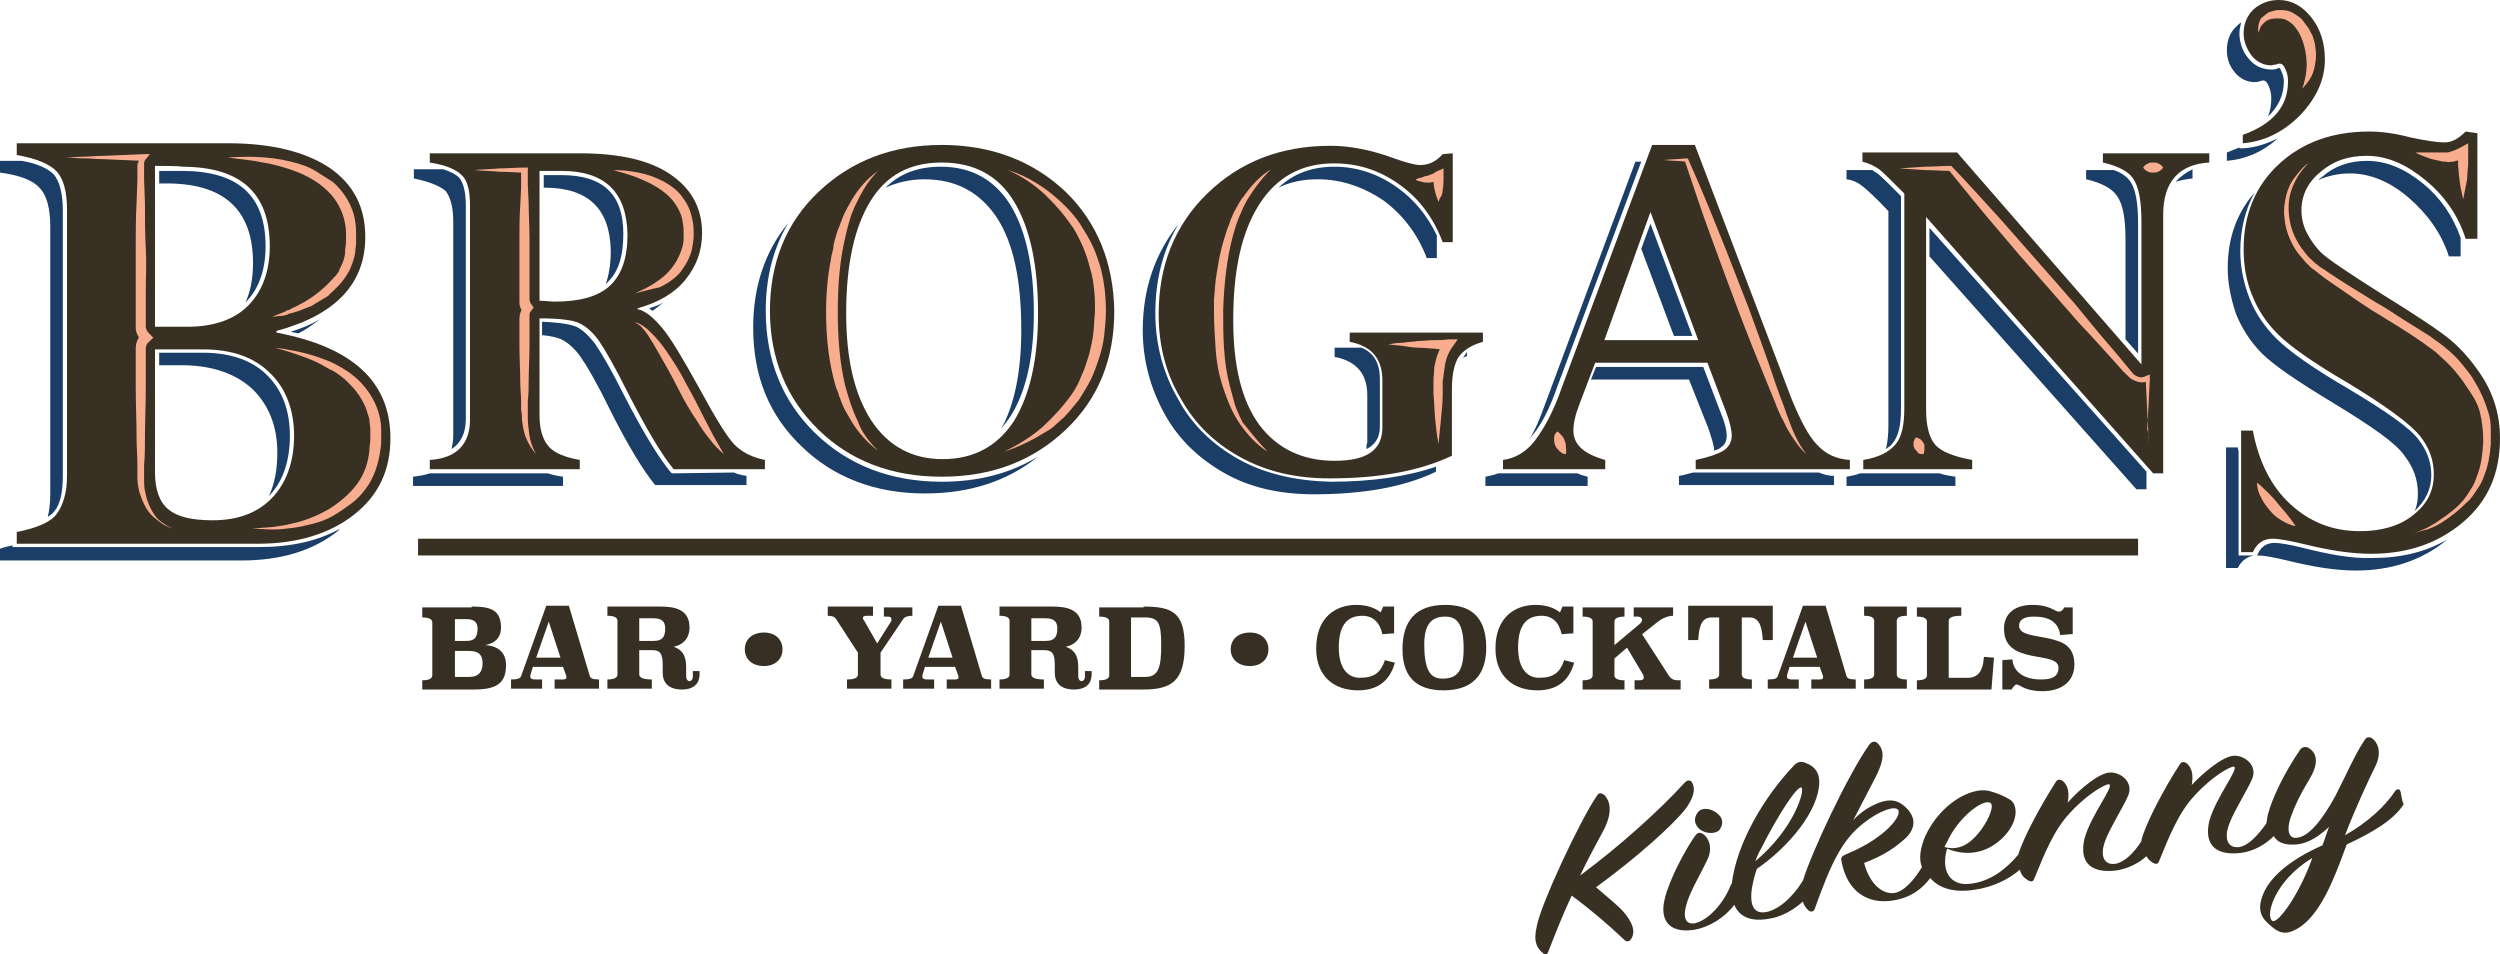
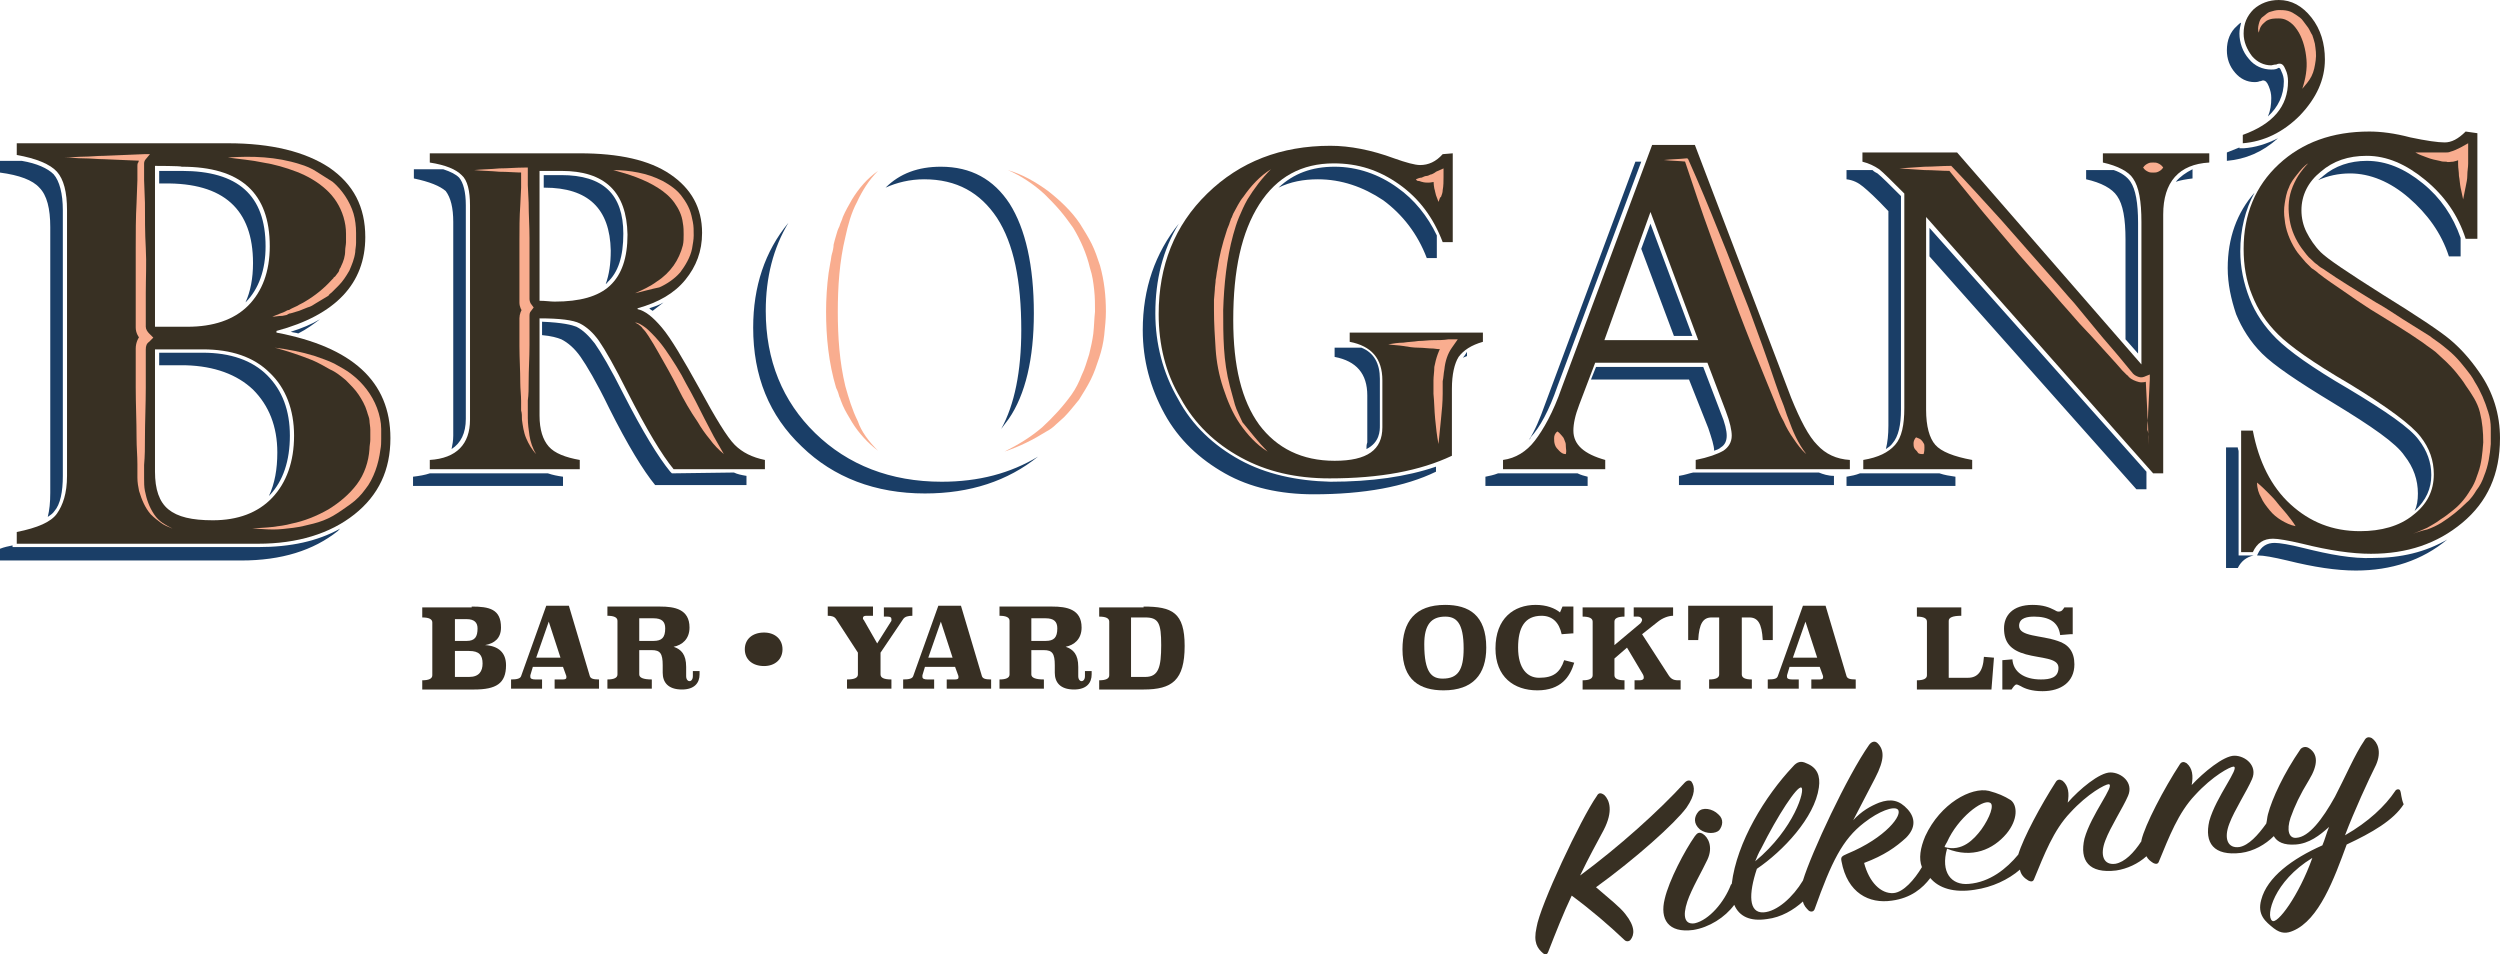
<svg xmlns="http://www.w3.org/2000/svg" width="272px" height="103.827px" viewBox="0 0 272 103.827" version="1.1">
  <title>logos/brogans-2023-general-dark</title>
  <g id="Symbols" stroke="none" stroke-width="1" fill="none" fill-rule="evenodd">
    <g id="Header" transform="translate(-584, -17)" fill-rule="nonzero">
      <g id="logos/brogans-2023-general-dark" transform="translate(584, 17)">
        <g id="Group" transform="translate(45.941, 65.812)" fill="#372F23">
          <path d="M5.378,0.182 C7.292,0.182 8.568,0.456 8.568,2.461 C8.568,3.646 7.839,4.193 6.836,4.375 C8.295,4.466 9.115,5.196 9.115,6.563 C9.115,8.568 8.021,9.206 5.651,9.206 L0,9.206 L0,8.204 C0.729,8.204 1.094,8.021 1.094,7.657 L1.094,1.914 C1.094,1.55 0.729,1.367 0,1.367 L0,0.273 L5.378,0.273 L5.378,0.182 Z M3.555,1.55 L3.555,3.92 L4.831,3.92 C5.743,3.92 6.016,3.464 6.016,2.552 C6.016,1.914 5.651,1.55 4.831,1.55 L3.555,1.55 Z M3.555,4.922 L3.555,7.839 L5.105,7.839 C6.198,7.839 6.563,7.201 6.563,6.381 C6.563,5.469 6.198,5.013 5.105,5.013 L3.555,5.013 L3.555,4.922 Z" id="Shape" />
          <path d="M18.231,7.748 C18.322,8.021 18.595,8.113 19.233,8.113 L19.233,9.115 L14.402,9.115 L14.402,8.113 L15.314,8.113 C15.587,8.113 15.678,8.021 15.678,7.93 C15.678,7.93 15.678,7.839 15.678,7.748 L15.314,6.745 L12.032,6.745 L11.759,7.657 C11.759,7.748 11.759,7.748 11.759,7.839 C11.759,8.021 11.941,8.113 12.306,8.113 L13.035,8.113 L13.035,9.115 L9.662,9.115 L9.662,8.113 C10.3,8.113 10.665,8.021 10.756,7.748 L13.491,0.091 L15.952,0.091 L18.231,7.748 Z M12.397,5.743 L15.04,5.743 L13.764,1.823 L12.397,5.743 Z" id="Shape" />
          <path d="M30.172,7.566 C30.172,8.477 29.625,9.206 28.257,9.206 C26.708,9.206 26.161,8.386 26.161,7.383 L26.161,6.563 C26.161,5.287 25.887,4.922 24.976,4.922 L23.609,4.922 L23.609,7.566 C23.609,7.93 24.064,8.113 24.976,8.113 L24.976,9.115 L20.145,9.115 L20.145,8.113 C20.874,8.113 21.239,7.93 21.239,7.566 L21.239,1.732 C21.239,1.367 20.874,1.185 20.145,1.185 L20.145,0.182 L25.887,0.182 C27.437,0.182 29.078,0.456 29.078,2.461 C29.078,3.737 28.257,4.375 27.346,4.558 C28.166,4.831 28.713,5.378 28.713,6.745 L28.713,7.748 C28.713,8.113 28.895,8.295 29.078,8.295 C29.26,8.295 29.442,8.113 29.442,7.748 L29.442,7.201 L30.172,7.201 L30.172,7.566 L30.172,7.566 Z M23.609,1.458 L23.609,3.92 L25.158,3.92 C26.07,3.92 26.434,3.555 26.434,2.552 C26.434,1.823 26.07,1.458 25.158,1.458 L23.609,1.458 Z" id="Shape" />
          <path d="M37.19,6.654 C35.914,6.654 35.094,5.925 35.094,4.831 C35.094,3.737 35.914,3.008 37.19,3.008 C38.375,3.008 39.196,3.737 39.196,4.831 C39.196,5.925 38.375,6.654 37.19,6.654 Z" id="Path" />
          <path d="M53.324,1.185 C52.869,1.185 52.504,1.276 52.322,1.55 L49.861,5.196 L49.861,7.566 C49.861,7.93 50.225,8.113 51.046,8.113 L51.046,9.115 L46.214,9.115 L46.214,8.113 C47.035,8.113 47.399,7.93 47.399,7.566 L47.399,5.196 L45.029,1.55 C44.847,1.276 44.574,1.185 44.118,1.185 L44.118,0.182 L49.04,0.182 L49.04,1.185 L48.311,1.185 C48.038,1.185 47.946,1.276 47.946,1.458 C47.946,1.55 47.946,1.55 48.038,1.641 L49.496,4.193 L51.046,1.732 C51.046,1.641 51.046,1.641 51.046,1.55 C51.046,1.367 50.954,1.276 50.59,1.276 L50.225,1.276 L50.225,0.273 L53.324,0.273 L53.324,1.185 Z" id="Path" />
          <path d="M60.89,7.748 C60.981,8.021 61.255,8.113 61.893,8.113 L61.893,9.115 L57.062,9.115 L57.062,8.113 L57.973,8.113 C58.247,8.113 58.338,8.021 58.338,7.93 C58.338,7.93 58.338,7.839 58.338,7.748 L57.973,6.745 L54.692,6.745 L54.418,7.657 C54.418,7.748 54.418,7.748 54.418,7.839 C54.418,8.021 54.601,8.113 54.965,8.113 L55.694,8.113 L55.694,9.115 L52.322,9.115 L52.322,8.113 C52.96,8.113 53.324,8.021 53.416,7.748 L56.15,0.091 L58.611,0.091 L60.89,7.748 Z M55.056,5.743 L57.7,5.743 L56.424,1.823 L55.056,5.743 Z" id="Shape" />
          <path d="M72.831,7.566 C72.831,8.477 72.284,9.206 70.917,9.206 C69.367,9.206 68.82,8.386 68.82,7.383 L68.82,6.563 C68.82,5.287 68.547,4.922 67.635,4.922 L66.268,4.922 L66.268,7.566 C66.268,7.93 66.724,8.113 67.635,8.113 L67.635,9.115 L62.804,9.115 L62.804,8.113 C63.534,8.113 63.898,7.93 63.898,7.566 L63.898,1.732 C63.898,1.367 63.534,1.185 62.804,1.185 L62.804,0.182 L68.547,0.182 C70.097,0.182 71.737,0.456 71.737,2.461 C71.737,3.737 70.917,4.375 70.005,4.558 C70.826,4.831 71.373,5.378 71.373,6.745 L71.373,7.748 C71.373,8.113 71.555,8.295 71.737,8.295 C71.92,8.295 72.102,8.113 72.102,7.748 L72.102,7.201 L72.831,7.201 L72.831,7.566 L72.831,7.566 Z M66.268,1.458 L66.268,3.92 L67.818,3.92 C68.729,3.92 69.094,3.555 69.094,2.552 C69.094,1.823 68.729,1.458 67.818,1.458 L66.268,1.458 Z" id="Shape" />
          <path d="M78.483,0.182 C81.582,0.182 82.949,0.82 82.949,4.466 C82.949,8.204 81.582,9.206 78.483,9.206 L73.651,9.206 L73.651,8.204 C74.381,8.204 74.745,8.021 74.745,7.657 L74.745,1.823 C74.745,1.458 74.381,1.276 73.651,1.276 L73.651,0.273 L78.483,0.273 L78.483,0.182 Z M77.115,1.367 L77.115,7.839 L78.665,7.839 C80.123,7.839 80.397,6.745 80.397,4.375 C80.397,2.005 80.123,1.367 78.665,1.367 L77.115,1.367 Z" id="Shape" />
-           <path d="M90.059,6.654 C88.783,6.654 87.962,5.925 87.962,4.831 C87.962,3.737 88.783,3.008 90.059,3.008 C91.244,3.008 92.064,3.737 92.064,4.831 C92.064,5.925 91.244,6.654 90.059,6.654 Z" id="Path" />
-           <path d="M105.646,3.099 L104.461,3.19 C104.188,1.914 103.458,1.185 102.273,1.185 C100.45,1.185 99.721,2.461 99.721,4.649 C99.721,6.928 100.724,7.93 102,7.93 C103.55,7.93 104.279,7.383 104.735,6.016 L105.828,6.29 C105.373,7.839 104.37,9.298 101.818,9.298 C99.265,9.298 97.26,7.839 97.26,4.74 C97.26,1.458 99.265,0 101.635,0 C102.82,0 103.732,0.365 104.279,0.82 L104.552,0.182 L105.737,0.182 L105.737,3.099 L105.646,3.099 Z" id="Path" />
          <path d="M115.764,4.649 C115.764,7.566 114.306,9.298 111.115,9.298 C108.563,9.298 106.649,8.204 106.649,4.831 C106.649,1.823 108.016,1.42108547e-14 111.298,1.42108547e-14 C113.85,1.42108547e-14 115.764,1.094 115.764,4.649 Z M109.019,4.284 C109.019,7.383 109.839,8.021 111.024,8.021 C112.665,8.021 113.303,7.11 113.303,4.74 C113.303,1.914 112.483,1.276 111.298,1.276 C109.748,1.276 109.019,2.188 109.019,4.284 Z" id="Shape" />
          <path d="M125.153,3.099 L123.968,3.19 C123.694,1.914 122.965,1.185 121.78,1.185 C119.957,1.185 119.228,2.461 119.228,4.649 C119.228,6.928 120.231,7.93 121.507,7.93 C123.056,7.93 123.786,7.383 124.241,6.016 L125.335,6.29 C124.879,7.839 123.877,9.298 121.324,9.298 C118.772,9.298 116.767,7.839 116.767,4.74 C116.767,1.458 118.772,0 121.142,0 C122.327,0 123.239,0.365 123.786,0.82 L124.059,0.182 L125.244,0.182 L125.244,3.099 L125.153,3.099 Z" id="Path" />
          <path d="M136.091,1.185 C135.544,1.185 134.906,1.458 134.45,1.823 L132.718,3.19 L135.544,7.566 C135.818,8.021 136.091,8.204 136.638,8.204 L136.912,8.204 L136.912,9.206 L131.898,9.206 L131.898,8.204 L132.445,8.204 C132.718,8.204 132.901,8.113 132.901,7.93 C132.901,7.839 132.901,7.748 132.81,7.566 L131.078,4.649 L129.71,5.834 L129.71,7.657 C129.71,8.021 130.075,8.204 130.804,8.204 L130.804,9.206 L126.247,9.206 L126.247,8.204 C126.976,8.204 127.34,8.021 127.34,7.657 L127.34,1.823 C127.34,1.458 126.976,1.276 126.247,1.276 L126.247,0.273 L130.804,0.273 L130.804,1.276 C130.075,1.276 129.71,1.458 129.71,1.823 L129.71,4.375 L132.536,2.005 C132.627,1.914 132.718,1.732 132.718,1.641 C132.718,1.458 132.536,1.276 132.263,1.276 L131.807,1.276 L131.807,0.273 L136.091,0.273 L136.091,1.185 Z" id="Path" />
          <path d="M146.938,3.828 L145.845,3.828 C145.753,2.005 145.298,1.367 144.386,1.367 L143.566,1.367 L143.566,7.566 C143.566,7.93 143.93,8.113 144.66,8.113 L144.66,9.115 L140.011,9.115 L140.011,8.113 C140.74,8.113 141.105,7.93 141.105,7.566 L141.105,1.367 L140.284,1.367 C139.373,1.367 138.917,2.005 138.826,3.828 L137.732,3.828 L137.732,0.091 L146.938,0.091 L146.938,3.828 Z" id="Path" />
          <path d="M154.96,7.748 C155.051,8.021 155.324,8.113 155.962,8.113 L155.962,9.115 L151.131,9.115 L151.131,8.113 L152.043,8.113 C152.316,8.113 152.408,8.021 152.408,7.93 C152.408,7.93 152.408,7.839 152.408,7.748 L152.043,6.745 L148.761,6.745 L148.488,7.657 C148.488,7.748 148.488,7.748 148.488,7.839 C148.488,8.021 148.67,8.113 149.035,8.113 L149.764,8.113 L149.764,9.115 L146.391,9.115 L146.391,8.113 C147.121,8.113 147.394,8.021 147.485,7.748 L150.22,0.091 L152.681,0.091 L154.96,7.748 Z M149.126,5.743 L151.769,5.743 L150.493,1.823 L149.126,5.743 Z" id="Shape" />
-           <path d="M161.523,1.185 C160.794,1.185 160.429,1.367 160.429,1.732 L160.429,7.566 C160.429,7.93 160.794,8.113 161.523,8.113 L161.523,9.115 L156.874,9.115 L156.874,8.113 C157.603,8.113 157.968,7.93 157.968,7.566 L157.968,1.732 C157.968,1.367 157.603,1.185 156.874,1.185 L156.874,0.182 L161.523,0.182 L161.523,1.185 Z" id="Path" />
          <path d="M167.448,1.185 C166.536,1.185 166.08,1.367 166.08,1.732 L166.08,7.93 L168.177,7.93 C169.18,7.93 169.818,7.292 169.909,5.651 L171.003,5.743 L170.729,9.206 L162.617,9.206 L162.617,8.204 C163.346,8.204 163.71,8.021 163.71,7.657 L163.71,1.823 C163.71,1.458 163.346,1.276 162.617,1.276 L162.617,0.273 L167.448,0.273 L167.448,1.185 Z" id="Path" />
          <path d="M179.298,3.19 L178.204,3.282 C178.021,1.823 176.928,1.276 175.378,1.276 C174.74,1.276 173.737,1.367 173.737,2.279 C173.737,3.464 176.107,3.282 177.93,3.92 C179.115,4.284 179.753,5.105 179.753,6.472 C179.753,8.386 178.295,9.389 176.29,9.389 C175.105,9.389 174.375,9.115 173.92,8.842 C173.737,8.751 173.555,8.66 173.464,8.66 C173.282,8.66 173.099,8.933 172.917,9.206 L171.914,9.206 L171.914,6.016 L173.008,5.925 C173.099,7.292 174.284,8.113 176.107,8.113 C177.11,8.113 178.021,7.93 178.021,6.836 C178.021,5.743 176.107,5.834 174.466,5.378 C172.826,4.922 172.097,4.102 172.097,2.552 C172.097,1.185 173.008,2.84217094e-14 175.196,2.84217094e-14 C176.381,2.84217094e-14 177.019,0.273 177.566,0.547 C177.748,0.638 177.839,0.729 178.021,0.729 C178.386,0.729 178.477,0.547 178.66,0.273 L179.571,0.273 L179.571,3.19 L179.298,3.19 Z" id="Path" />
        </g>
        <g id="Group">
-           <rect id="Rectangle" fill="#383023" x="45.485" y="58.611" width="187.137" height="1.823" />
          <path d="M148.67,48.858 C150.129,48.129 150.129,46.853 150.129,46.306 L150.129,41.201 C150.129,39.56 149.491,38.375 148.123,37.828 L145.206,37.828 L145.206,38.831 C147.576,39.287 148.761,40.654 148.761,43.024 L148.761,48.129 C148.67,48.402 148.67,48.584 148.67,48.858 M152.043,20.418 C150.038,18.96 147.668,18.139 145.206,18.139 C142.745,18.139 140.74,18.869 139.099,20.418 C140.375,19.78 141.834,19.507 143.383,19.507 C145.936,19.507 148.306,20.327 150.493,21.786 C152.59,23.335 154.231,25.432 155.233,28.075 L156.327,28.075 L156.327,25.614 C155.324,23.517 153.866,21.694 152.043,20.418 M169.453,42.021 L178.568,17.592 L177.93,17.592 L168.086,44.027 C167.539,45.576 166.992,46.853 166.354,47.855 C166.445,47.764 166.536,47.673 166.536,47.582 C167.539,46.488 168.542,44.665 169.453,42.021 M182.123,36.552 L184.129,36.552 L179.571,24.338 L178.568,27.072 L182.123,36.552 L182.123,36.552 Z M108.472,23.7 C110.295,26.525 111.115,30.536 111.115,35.914 C111.115,40.381 110.386,44.027 108.928,46.67 C109.201,46.306 109.475,45.941 109.748,45.576 C111.571,42.933 112.483,39.013 112.483,34.091 C112.483,28.895 111.571,24.885 109.839,22.15 C108.107,19.507 105.646,18.139 102.365,18.139 C99.903,18.139 97.898,18.869 96.349,20.418 C97.534,19.871 98.992,19.507 100.542,19.507 C104.097,19.507 106.649,20.965 108.472,23.7 M66.45,27.255 C66.45,28.713 66.268,29.898 65.903,30.901 C65.995,30.81 66.086,30.81 66.086,30.718 C67.271,29.625 67.818,27.893 67.818,25.432 C67.818,21.147 65.63,19.051 61.072,19.051 L59.158,19.051 L59.158,20.418 L59.249,20.418 C63.989,20.418 66.359,22.697 66.45,27.255 M27.528,28.622 C27.528,30.263 27.255,31.721 26.708,32.906 C28.166,31.448 28.895,29.351 28.895,26.799 C28.895,21.239 25.887,18.595 19.78,18.595 L17.319,18.595 L17.319,19.962 L17.866,19.962 C24.338,19.871 27.528,22.788 27.528,28.622 M72.193,32.906 C71.737,33.18 71.19,33.362 70.643,33.544 C70.735,33.635 70.826,33.727 71.008,33.818 C71.373,33.544 71.828,33.18 72.193,32.906 M245.292,8.933 C245.383,8.933 245.657,8.933 245.839,8.842 C246.021,8.842 246.113,8.751 246.204,8.751 C246.477,8.751 246.66,8.933 246.842,9.389 C247.024,9.845 247.115,10.209 247.115,10.665 C247.115,11.394 247.024,12.032 246.751,12.67 C247.845,11.668 248.483,10.391 248.483,8.842 C248.483,8.477 248.391,8.113 248.209,7.748 C248.118,7.475 248.027,7.383 247.936,7.383 C247.936,7.383 247.845,7.383 247.753,7.475 L247.753,7.475 C247.48,7.566 247.298,7.566 247.115,7.566 C246.204,7.566 245.292,7.201 244.654,6.381 C244.016,5.651 243.651,4.649 243.651,3.646 C243.651,3.19 243.743,2.826 243.834,2.461 C243.651,2.552 243.56,2.643 243.378,2.826 C242.649,3.464 242.284,4.375 242.284,5.469 C242.284,6.381 242.558,7.201 243.196,7.93 C243.743,8.568 244.472,8.933 245.292,8.933 M263.614,19.962 C261.609,18.322 259.603,17.501 257.507,17.501 C255.684,17.501 254.043,18.048 252.767,19.142 C252.584,19.324 252.402,19.416 252.22,19.598 C253.223,19.142 254.408,18.869 255.684,18.869 C257.871,18.869 260.059,19.78 262.064,21.512 C264.07,23.244 265.619,25.34 266.44,27.893 L267.716,27.893 L267.716,25.887 C266.895,23.517 265.528,21.512 263.614,19.962 M264.525,51.684 C264.525,50.316 264.07,49.04 263.158,47.855 C262.247,46.579 259.603,44.756 255.501,42.295 C251.582,40.016 249.029,38.193 247.662,36.826 C246.386,35.55 245.383,34.091 244.745,32.45 C244.107,30.81 243.743,29.078 243.743,27.346 C243.743,24.976 244.29,22.788 245.292,20.965 C243.378,23.153 242.375,25.887 242.375,29.169 C242.375,30.901 242.74,32.542 243.287,34.182 C243.925,35.732 244.836,37.19 246.113,38.466 C247.389,39.743 249.941,41.475 253.861,43.845 C258.054,46.397 260.697,48.22 261.609,49.587 C262.611,50.863 263.067,52.231 263.067,53.689 C263.067,54.418 262.976,55.056 262.702,55.603 C263.979,54.418 264.525,53.142 264.525,51.684 M230.343,21.33 C230.981,22.241 231.255,23.791 231.255,26.07 L231.255,36.917 L232.622,38.466 L232.622,24.247 C232.622,22.059 232.349,20.601 231.802,19.78 C231.437,19.233 230.799,18.777 229.979,18.504 L226.971,18.504 L226.971,19.507 C228.611,19.871 229.796,20.509 230.343,21.33 M244.107,16.134 L243.651,16.134 L243.651,16.043 C243.196,16.225 242.74,16.408 242.284,16.59 L242.284,17.501 C244.29,17.319 246.113,16.59 247.845,15.04 C246.568,15.678 245.383,16.043 244.107,16.134 M205.458,22.971 L205.458,46.306 C205.458,47.308 205.367,48.129 205.185,48.858 C205.458,48.676 205.732,48.493 205.914,48.22 C206.552,47.491 206.826,46.214 206.826,44.574 L206.826,21.33 C205.55,20.054 204.729,19.233 204.273,18.869 C204.091,18.777 203.909,18.686 203.727,18.504 L200.901,18.504 L200.901,19.507 C201.63,19.598 202.177,19.871 202.724,20.327 C203.271,20.783 204.091,21.512 205.458,22.971 M185.861,46.579 C186.225,47.673 186.499,48.493 186.499,49.04 C186.772,48.949 187.046,48.858 187.228,48.676 C187.684,48.402 187.866,47.946 187.866,47.399 C187.866,46.853 187.684,46.032 187.228,44.938 L185.314,39.925 L173.646,39.925 L173.099,41.292 L183.764,41.292 L185.861,46.579 L185.861,46.579 Z M49.314,24.155 L49.314,47.399 C49.314,47.946 49.223,48.402 49.131,48.858 C50.134,48.22 50.681,47.126 50.681,45.576 L50.681,22.332 C50.681,20.874 50.408,19.871 49.952,19.324 C49.587,18.96 49.04,18.686 48.22,18.413 L45.029,18.413 L45.029,19.416 C46.761,19.78 47.855,20.236 48.493,20.783 C49.04,21.512 49.314,22.606 49.314,24.155 M184.22,51.41 C183.764,51.501 183.308,51.684 182.67,51.775 L182.67,52.777 L199.534,52.777 L199.534,51.775 C198.895,51.775 198.349,51.592 197.893,51.41 L184.22,51.41 L184.22,51.41 Z M159.153,38.922 C159.335,38.831 159.426,38.831 159.609,38.74 L159.609,38.284 C159.426,38.558 159.335,38.74 159.153,38.922 C159.153,38.922 159.153,38.922 159.153,38.922 M202.359,51.501 C201.903,51.684 201.448,51.775 200.901,51.866 L200.901,52.869 L212.751,52.869 L212.751,51.866 C212.113,51.775 211.566,51.684 211.019,51.501 L202.359,51.501 L202.359,51.501 Z M162.981,51.501 L162.981,51.501 C162.525,51.684 162.07,51.775 161.614,51.866 L161.614,52.869 L172.735,52.869 L172.735,51.866 C172.37,51.775 172.005,51.684 171.641,51.501 L162.981,51.501 L162.981,51.501 Z M209.925,27.893 L232.44,53.233 L233.534,53.233 L233.534,51.319 L209.925,24.794 L209.925,27.893 L209.925,27.893 Z M236.724,19.78 C237.271,19.598 237.818,19.507 238.547,19.416 L238.547,18.413 L238.547,18.413 C237.818,18.777 237.18,19.233 236.724,19.78 M250.579,59.614 C249.121,59.249 248.027,59.067 247.48,59.067 C246.66,59.067 246.021,59.432 245.657,60.252 L245.566,60.434 C245.566,60.434 245.657,60.434 245.657,60.434 C246.295,60.434 247.298,60.617 248.847,60.981 C251.764,61.71 254.225,62.075 256.322,62.075 C260.15,62.075 263.523,60.981 266.257,58.702 C263.887,60.07 261.244,60.708 258.145,60.708 C255.957,60.799 253.496,60.343 250.579,59.614 M243.56,49.131 C243.56,48.949 243.469,48.858 243.469,48.676 L242.193,48.676 L242.193,61.802 L243.469,61.802 C243.834,61.072 244.381,60.617 245.201,60.434 L243.56,60.434 L243.56,49.131 L243.56,49.131 Z M88.692,47.126 C85.137,43.662 83.314,39.196 83.314,33.818 C83.314,30.172 84.134,26.981 85.775,24.247 C83.223,27.346 81.946,31.174 81.946,35.641 C81.946,40.928 83.678,45.212 87.233,48.584 C90.697,51.957 95.255,53.689 100.633,53.689 C105.555,53.689 109.657,52.322 112.938,49.678 C109.93,51.501 106.466,52.413 102.456,52.413 C96.895,52.413 92.247,50.59 88.692,47.126 M4.284,20.418 C5.105,21.239 5.469,22.697 5.469,24.702 L5.469,53.598 C5.469,54.692 5.378,55.512 5.196,56.241 C5.469,56.059 5.743,55.877 5.925,55.603 C6.563,54.874 6.836,53.507 6.836,51.775 L6.836,22.879 C6.836,21.056 6.472,19.689 5.834,18.96 C5.196,18.322 4.011,17.775 2.37,17.501 L0,17.501 L0,18.777 C2.097,19.051 3.555,19.598 4.284,20.418 M1.367,59.614 L1.367,59.34 C0.912,59.432 0.456,59.523 0,59.705 L0,60.981 L26.252,60.981 C30.627,60.981 34.091,59.887 36.735,57.791 C36.826,57.7 36.917,57.609 37.008,57.517 C34.547,58.885 31.63,59.523 28.075,59.523 L1.367,59.523 L1.367,59.614 Z M27.528,42.386 C29.26,44.118 30.172,46.397 30.172,49.223 C30.172,51.046 29.898,52.595 29.26,53.962 C29.26,53.962 29.351,53.871 29.351,53.871 C30.81,52.322 31.539,50.134 31.539,47.399 C31.539,44.665 30.718,42.477 29.078,40.836 C27.437,39.196 25.067,38.375 22.059,38.375 L17.319,38.375 L17.319,39.743 L20.236,39.743 C23.335,39.834 25.796,40.745 27.528,42.386 M46.761,51.501 C46.214,51.684 45.668,51.775 44.938,51.866 L44.938,52.869 L61.255,52.869 L61.255,51.866 C60.617,51.775 60.161,51.684 59.614,51.501 L46.761,51.501 L46.761,51.501 Z M34.82,34.729 C33.909,35.276 32.815,35.732 31.63,36.097 C31.903,36.188 32.177,36.188 32.45,36.279 C33.362,35.823 34.091,35.276 34.82,34.729 M134.906,50.043 C132.08,48.493 129.71,46.306 128.161,43.389 C126.52,40.563 125.7,37.373 125.7,34.091 C125.7,30.445 126.52,27.164 128.252,24.338 C125.7,27.528 124.332,31.357 124.332,35.914 C124.332,39.196 125.153,42.204 126.702,45.029 C128.252,47.855 130.531,49.952 133.265,51.501 C136,53.051 139.282,53.78 142.928,53.78 C148.397,53.78 152.863,52.96 156.236,51.319 L156.236,50.772 C153.046,51.866 149.217,52.413 144.751,52.413 C141.105,52.322 137.732,51.592 134.906,50.043 M73.105,51.501 L72.922,51.319 C71.646,49.769 69.914,46.944 67.818,42.842 C66.45,40.107 65.357,38.284 64.718,37.373 C64.08,36.552 63.442,35.914 62.713,35.55 C62.257,35.367 61.255,35.094 58.976,35.003 L58.976,36.461 C59.979,36.552 60.617,36.735 61.072,36.917 C61.802,37.282 62.531,37.92 63.169,38.831 C63.807,39.743 64.901,41.566 66.268,44.391 C68.273,48.402 70.005,51.228 71.282,52.777 L81.217,52.777 L81.217,51.775 C80.67,51.684 80.214,51.592 79.85,51.41 L73.105,51.501 L73.105,51.501 Z" id="Shape" fill="#1A3E67" />
          <path d="M28.075,59.158 L1.823,59.158 L1.823,57.882 C4.102,57.426 5.56,56.788 6.198,55.877 C6.836,54.965 7.292,53.689 7.292,51.775 L7.292,22.879 C7.292,20.874 6.928,19.507 6.198,18.686 C5.469,17.866 3.92,17.228 1.823,16.863 L1.823,15.587 L24.794,15.587 C29.534,15.587 33.18,16.499 35.823,18.231 C38.466,20.054 39.743,22.515 39.743,25.796 C39.743,30.81 36.552,34.273 30.08,36.005 L30.08,36.188 C38.284,37.737 42.477,41.475 42.477,47.673 C42.477,51.137 41.201,53.871 38.558,55.968 C35.914,58.064 32.359,59.158 28.075,59.158 M16.863,18.048 L16.863,35.55 L20.418,35.55 C23.153,35.55 25.432,34.82 26.981,33.271 C28.531,31.721 29.351,29.534 29.351,26.799 C29.351,20.965 26.161,18.139 19.78,18.139 C19.689,18.048 16.863,18.048 16.863,18.048 Z M22.059,38.011 L16.863,38.011 L16.863,51.319 C16.863,53.233 17.319,54.601 18.322,55.421 C19.324,56.241 20.874,56.606 23.153,56.606 C25.887,56.606 28.075,55.786 29.625,54.145 C31.174,52.504 31.995,50.225 31.995,47.399 C31.995,44.574 31.083,42.204 29.351,40.563 C27.619,38.831 25.158,38.011 22.059,38.011" id="Shape" fill="#383023" />
          <path d="M46.761,51.046 L46.761,50.043 C49.678,49.861 51.137,48.311 51.137,45.668 L51.137,22.332 C51.137,20.783 50.863,19.598 50.225,19.051 C49.587,18.413 48.493,17.957 46.761,17.684 L46.761,16.681 L63.078,16.681 C67.362,16.681 70.643,17.41 72.922,18.96 C75.201,20.509 76.386,22.606 76.386,25.34 C76.386,27.346 75.748,28.987 74.563,30.445 C73.378,31.903 71.646,32.906 69.367,33.544 L69.367,33.635 C70.188,33.818 71.008,34.456 72.011,35.641 C73.013,36.826 74.29,39.013 76.113,42.295 C77.845,45.485 79.121,47.582 79.941,48.402 C80.761,49.223 81.855,49.769 83.223,50.043 L83.223,51.046 L73.287,51.046 C72.011,49.496 70.37,46.761 68.273,42.66 C66.906,39.925 65.812,38.011 65.174,37.099 C64.536,36.188 63.807,35.55 63.078,35.185 C62.349,34.82 60.89,34.638 58.702,34.638 L58.702,45.212 C58.702,46.761 59.067,47.855 59.705,48.584 C60.343,49.314 61.528,49.769 63.078,50.043 L63.078,51.046 L46.761,51.046 L46.761,51.046 Z M61.072,18.595 L58.702,18.595 L58.702,32.724 C59.34,32.724 59.887,32.815 60.343,32.815 C63.078,32.815 65.083,32.268 66.359,31.083 C67.635,29.898 68.273,28.075 68.273,25.523 C68.182,20.874 65.812,18.595 61.072,18.595" id="Shape" fill="#383023" />
-           <path d="M121.233,33.818 C121.233,39.105 119.501,43.389 115.946,46.761 C112.391,50.134 107.925,51.866 102.456,51.866 C96.987,51.866 92.52,50.134 89.056,46.761 C85.592,43.389 83.769,39.013 83.769,33.818 C83.769,28.622 85.501,24.247 89.056,20.874 C92.611,17.501 97.078,15.769 102.456,15.769 C107.834,15.769 112.391,17.501 115.946,20.874 C119.41,24.247 121.142,28.622 121.233,33.818 M112.938,34.091 C112.938,28.713 112.027,24.702 110.295,21.877 C108.563,19.051 105.92,17.684 102.456,17.684 C98.992,17.684 96.44,19.051 94.708,21.877 C92.976,24.702 92.064,28.713 92.064,34.091 C92.064,39.105 92.976,42.933 94.799,45.759 C96.622,48.493 99.174,49.952 102.547,49.952 C105.92,49.952 108.472,48.584 110.295,45.85 C112.027,43.024 112.938,39.196 112.938,34.091" id="Shape" fill="#383023" />
          <path d="M158.059,16.681 L158.059,26.343 L156.965,26.343 C155.962,23.7 154.413,21.603 152.225,20.054 C150.038,18.504 147.759,17.775 145.115,17.775 C141.651,17.775 138.917,19.233 137.003,22.241 C135.088,25.249 134.177,29.351 134.177,34.82 C134.177,39.834 135.088,43.571 137.003,46.214 C138.917,48.767 141.651,50.134 145.206,50.134 C148.761,50.134 150.402,48.949 150.402,46.488 L150.402,41.383 C150.402,39.013 149.217,37.646 146.847,37.19 L146.847,36.188 L161.34,36.188 L161.34,37.19 C160.064,37.555 159.244,38.102 158.697,38.831 C158.241,39.56 157.968,40.745 157.968,42.295 L157.968,49.587 C154.504,51.228 150.129,52.048 144.66,52.048 C141.013,52.048 137.823,51.319 134.997,49.769 C132.172,48.22 129.984,46.123 128.434,43.298 C126.794,40.563 126.064,37.464 126.064,34.182 C126.064,28.895 127.796,24.52 131.351,21.056 C134.906,17.592 139.373,15.861 144.751,15.861 C146.847,15.861 149.217,16.316 151.678,17.228 C152.954,17.684 153.957,17.957 154.504,17.957 C155.416,17.957 156.236,17.592 156.965,16.772 L158.059,16.681 L158.059,16.681 Z" id="Path" fill="#383023" />
          <path d="M184.493,51.046 L184.493,50.043 C185.861,49.769 186.863,49.405 187.501,49.04 C188.048,48.676 188.413,48.129 188.413,47.399 C188.413,46.853 188.231,45.941 187.775,44.756 L185.769,39.469 L173.555,39.469 L171.823,44.027 C171.367,45.212 171.185,46.123 171.185,46.853 C171.185,48.402 172.37,49.405 174.649,50.043 L174.649,51.046 L163.528,51.046 L163.528,50.043 C164.895,49.861 166.08,49.131 166.992,47.946 C167.903,46.761 168.997,44.847 169.909,42.204 L179.753,15.769 L184.402,15.769 L194.885,43.298 C195.887,45.759 196.799,47.491 197.71,48.402 C198.622,49.405 199.807,49.952 201.265,50.043 L201.265,51.046 L184.493,51.046 L184.493,51.046 Z M174.558,37.008 L184.767,37.008 L179.571,23.062 L174.558,37.008 L174.558,37.008 Z" id="Shape" fill="#383023" />
          <path d="M228.794,17.684 L228.794,16.681 L240.37,16.681 L240.37,17.684 C237.088,17.866 235.357,19.78 235.357,23.335 L235.357,51.501 L234.263,51.501 L209.56,23.609 L209.56,44.574 C209.56,46.397 209.925,47.673 210.563,48.402 C211.201,49.131 212.568,49.678 214.574,50.043 L214.574,51.046 L202.724,51.046 L202.724,50.043 C204.365,49.769 205.458,49.223 206.188,48.402 C206.917,47.582 207.19,46.214 207.19,44.391 L207.19,21.056 C205.823,19.689 204.912,18.777 204.456,18.413 C203.909,18.048 203.362,17.775 202.633,17.592 L202.633,16.59 L212.933,16.59 L232.987,39.651 L232.987,24.155 C232.987,21.877 232.713,20.327 232.075,19.416 C231.619,18.686 230.434,18.048 228.794,17.684" id="Path" fill="#383023" />
          <path d="M269.539,14.493 L269.539,25.979 L268.263,25.979 C267.442,23.426 265.984,21.33 263.887,19.598 C261.791,17.866 259.694,16.954 257.507,16.954 C255.501,16.954 253.861,17.501 252.493,18.686 C251.126,19.78 250.397,21.239 250.397,22.879 C250.397,23.7 250.579,24.52 250.944,25.249 C251.308,25.979 251.855,26.799 252.493,27.437 C253.223,28.166 255.41,29.625 259.147,31.995 C262.976,34.365 265.437,36.005 266.531,36.917 C267.625,37.828 268.718,39.013 269.721,40.472 C271.271,42.66 272,45.121 272,47.673 C272,51.592 270.633,54.601 267.898,56.879 C265.164,59.158 261.882,60.252 257.962,60.252 C255.866,60.252 253.405,59.887 250.488,59.158 C248.938,58.794 247.845,58.611 247.298,58.611 C246.295,58.611 245.566,59.067 245.11,60.07 L243.834,60.07 L243.834,46.853 L245.11,46.853 C245.748,50.225 247.115,52.96 249.212,54.874 C251.308,56.788 253.769,57.791 256.777,57.791 C259.056,57.791 261.062,57.244 262.52,56.059 C264.07,54.874 264.799,53.416 264.799,51.592 C264.799,50.134 264.343,48.767 263.34,47.491 C262.338,46.214 259.786,44.3 255.592,41.748 C251.673,39.469 249.121,37.646 247.845,36.37 C246.568,35.094 245.657,33.727 245.019,32.086 C244.381,30.536 244.107,28.895 244.107,27.072 C244.107,23.335 245.383,20.236 247.936,17.866 C250.488,15.496 253.769,14.311 257.78,14.311 C259.056,14.311 260.515,14.493 262.247,14.949 C263.979,15.314 265.255,15.496 265.984,15.496 C266.713,15.496 267.442,15.131 268.263,14.311 L269.539,14.493 L269.539,14.493 Z" id="Path" fill="#383023" />
          <path d="M244.016,15.587 L244.016,14.676 C247.298,13.491 248.938,11.576 248.938,8.842 C248.938,8.386 248.847,7.93 248.665,7.566 C248.483,7.11 248.3,6.928 248.027,6.928 C247.936,6.928 247.845,6.928 247.662,7.019 C247.389,7.019 247.206,7.11 247.115,7.11 C246.295,7.11 245.566,6.745 245.019,6.107 C244.472,5.378 244.107,4.558 244.107,3.646 C244.107,2.552 244.472,1.732 245.201,1.003 C245.93,0.365 246.842,0 247.936,0 C249.303,0 250.488,0.638 251.491,1.914 C252.493,3.19 252.949,4.74 252.949,6.472 C252.949,8.66 252.038,10.665 250.214,12.579 C248.391,14.402 246.295,15.405 244.016,15.587" id="Path" fill="#383023" />
          <path d="M18.777,57.517 C18.322,57.335 17.866,57.153 17.501,56.879 C17.137,56.606 16.772,56.332 16.408,55.968 C15.769,55.239 15.405,54.327 15.131,53.416 C15.04,52.96 14.949,52.504 14.949,51.957 C14.949,51.684 14.949,51.501 14.949,51.228 L14.949,50.499 C14.949,49.587 14.858,48.676 14.858,47.673 C14.858,45.85 14.767,43.936 14.767,42.113 L14.767,39.287 L14.767,37.92 C14.767,37.282 15.04,36.643 15.496,36.279 L15.496,37.099 C15.04,36.735 14.767,36.188 14.767,35.641 C14.767,35.55 14.767,35.458 14.767,35.458 L14.767,35.276 L14.767,35.003 L14.767,34.365 C14.767,33.544 14.767,32.724 14.767,31.903 C14.767,30.263 14.767,28.622 14.767,26.981 C14.767,25.34 14.767,23.7 14.858,22.059 L14.949,19.598 L14.949,18.322 L14.949,18.048 C14.949,17.957 14.949,17.775 15.04,17.684 C15.131,17.41 15.223,17.228 15.314,16.954 L15.587,17.501 L13.399,17.41 L11.303,17.319 C10.574,17.319 9.845,17.228 9.115,17.228 C8.386,17.228 7.657,17.137 7.019,17.137 C7.748,17.137 8.477,17.046 9.115,17.046 C9.753,17.046 10.574,16.954 11.303,16.954 L13.491,16.863 L15.678,16.772 L16.316,16.772 L15.861,17.319 C15.769,17.41 15.678,17.592 15.678,17.775 C15.678,17.866 15.678,17.957 15.678,18.048 L15.678,18.322 L15.678,19.598 L15.769,22.059 C15.769,23.7 15.769,25.34 15.861,26.981 C15.952,28.622 15.861,30.263 15.861,31.903 C15.861,32.724 15.861,33.544 15.861,34.365 L15.861,35.003 L15.861,35.276 L15.861,35.458 C15.861,35.458 15.861,35.55 15.861,35.55 C15.861,35.823 16.043,36.097 16.225,36.279 L16.681,36.735 L16.225,37.19 C15.952,37.373 15.861,37.646 15.861,38.011 L15.861,39.378 L15.861,42.204 C15.861,44.027 15.769,45.941 15.769,47.764 C15.769,48.676 15.769,49.587 15.678,50.59 L15.678,51.319 C15.678,51.501 15.678,51.775 15.678,52.048 C15.678,52.504 15.678,52.96 15.769,53.416 C15.952,54.327 16.225,55.147 16.772,55.968 C17.319,56.788 17.957,57.062 18.777,57.517" id="Path" fill="#F9AD8F" />
          <path d="M29.625,34.456 C29.898,34.365 30.263,34.182 30.536,34.091 L30.992,33.909 C31.174,33.818 31.265,33.727 31.448,33.727 C31.721,33.544 31.995,33.453 32.359,33.271 C32.633,33.088 32.906,32.997 33.18,32.815 C34.273,32.177 35.276,31.357 36.097,30.445 L36.279,30.263 C36.279,30.172 36.37,30.172 36.461,30.08 L36.735,29.716 C36.826,29.625 36.917,29.442 36.917,29.351 C36.917,29.26 37.099,29.078 37.099,28.987 C37.373,28.44 37.555,27.893 37.555,27.255 C37.555,26.981 37.646,26.617 37.646,26.343 C37.646,26.161 37.646,26.07 37.646,25.887 C37.646,25.705 37.646,25.614 37.646,25.432 C37.646,24.794 37.555,24.247 37.373,23.609 C37.008,22.424 36.37,21.421 35.458,20.601 C34.547,19.78 33.453,19.142 32.268,18.686 C31.083,18.231 29.807,17.866 28.622,17.684 C27.346,17.41 26.07,17.319 24.794,17.137 C27.437,16.954 30.08,17.046 32.633,17.866 C33.271,18.048 33.909,18.322 34.456,18.686 C35.003,19.051 35.641,19.416 36.188,19.78 C36.735,20.236 37.19,20.783 37.555,21.33 C37.92,21.877 38.284,22.606 38.466,23.244 C38.649,23.882 38.74,24.611 38.74,25.34 C38.74,25.523 38.74,25.705 38.74,25.887 C38.74,26.07 38.74,26.252 38.74,26.434 C38.74,26.799 38.649,27.164 38.649,27.437 C38.558,28.166 38.284,28.804 38.011,29.442 C37.646,30.08 37.282,30.627 36.826,31.083 C36.735,31.174 36.552,31.357 36.461,31.448 L36.097,31.812 C36.005,31.903 35.823,31.995 35.732,32.177 L35.276,32.45 L34.82,32.724 L34.365,32.997 C34.091,33.18 33.818,33.362 33.453,33.453 C33.18,33.544 32.815,33.727 32.542,33.818 C32.268,33.909 31.903,34 31.63,34.091 C31.448,34.091 31.357,34.182 31.174,34.273 L30.718,34.365 C30.263,34.365 29.989,34.456 29.625,34.456" id="Path" fill="#F9AD8F" />
          <path d="M27.437,57.517 C28.166,57.426 28.895,57.426 29.625,57.335 C30.354,57.244 31.083,57.153 31.721,56.971 C33.088,56.697 34.456,56.15 35.732,55.421 C36.917,54.692 38.011,53.78 38.831,52.686 C39.651,51.592 40.107,50.225 40.198,48.858 C40.198,48.493 40.29,48.129 40.29,47.855 C40.29,47.491 40.29,47.126 40.29,46.761 C40.29,46.397 40.198,46.032 40.198,45.759 C40.198,45.485 40.016,45.121 39.925,44.756 C39.743,44.118 39.378,43.48 39.013,42.933 C38.649,42.386 38.102,41.839 37.646,41.383 C37.099,40.928 36.552,40.472 35.914,40.198 C35.276,39.834 34.638,39.469 34,39.196 C32.633,38.649 31.265,38.193 29.898,37.828 C31.357,38.011 32.815,38.284 34.273,38.74 C35.003,39.013 35.641,39.196 36.37,39.56 C37.008,39.925 37.737,40.29 38.284,40.745 C39.469,41.657 40.472,42.933 41.019,44.391 C41.292,45.121 41.475,45.941 41.475,46.67 C41.475,47.035 41.475,47.399 41.475,47.764 C41.475,48.129 41.475,48.493 41.383,48.949 C41.292,49.678 41.11,50.499 40.836,51.228 C40.563,51.957 40.198,52.686 39.743,53.233 C39.287,53.871 38.74,54.418 38.102,54.874 C37.464,55.33 36.826,55.786 36.188,56.15 C35.55,56.515 34.82,56.788 34.091,56.971 C33.362,57.153 32.633,57.335 31.903,57.426 C31.174,57.517 30.445,57.609 29.716,57.609 C28.895,57.609 28.166,57.517 27.437,57.517" id="Path" fill="#F9AD8F" />
          <path d="M58.338,49.405 C57.882,48.949 57.517,48.311 57.244,47.673 C56.971,47.035 56.879,46.306 56.788,45.668 C56.788,45.303 56.788,44.938 56.697,44.665 L56.697,43.662 C56.697,43.024 56.606,42.295 56.606,41.657 C56.606,40.29 56.515,39.013 56.515,37.646 L56.515,35.641 L56.515,34.638 C56.515,34.182 56.697,33.727 56.971,33.362 L56.971,34.091 C56.697,33.727 56.515,33.362 56.515,32.906 C56.515,32.815 56.515,32.724 56.515,32.633 L56.515,31.903 L56.515,29.989 C56.515,28.713 56.515,27.437 56.515,26.161 C56.515,24.885 56.515,23.609 56.606,22.332 L56.697,20.418 L56.697,19.416 L56.697,18.96 L56.697,18.869 C56.697,18.869 56.697,18.777 56.697,18.686 C56.697,18.595 56.697,18.504 56.788,18.413 L57.062,18.777 C56.15,18.777 55.239,18.686 54.327,18.686 C53.416,18.595 52.504,18.595 51.592,18.504 C52.504,18.413 53.416,18.413 54.327,18.322 C55.239,18.322 56.15,18.231 57.062,18.231 L57.426,18.231 L57.426,18.322 C57.426,18.413 57.426,18.413 57.426,18.504 C57.426,18.504 57.426,18.595 57.426,18.595 L57.426,18.686 L57.426,19.142 L57.426,20.145 L57.517,22.059 C57.517,23.335 57.609,24.611 57.609,25.887 C57.609,27.164 57.609,28.44 57.609,29.716 L57.609,31.63 L57.609,32.542 C57.609,32.724 57.7,32.997 57.791,33.088 L58.064,33.453 L57.791,33.818 C57.609,34 57.609,34.182 57.609,34.456 L57.609,35.55 L57.609,37.555 C57.609,38.922 57.517,40.198 57.517,41.566 C57.517,42.204 57.517,42.933 57.426,43.571 L57.426,44.574 L57.426,45.029 C57.426,45.212 57.426,45.394 57.426,45.485 C57.426,46.123 57.517,46.761 57.609,47.399 C57.7,48.038 57.973,48.858 58.338,49.405" id="Path" fill="#F9AD8F" />
          <path d="M69.094,31.903 C69.914,31.539 70.735,31.174 71.464,30.627 C72.193,30.172 72.831,29.534 73.287,28.895 C73.743,28.257 74.107,27.437 74.29,26.708 C74.381,26.343 74.381,25.887 74.381,25.523 C74.381,25.158 74.381,24.702 74.29,24.247 C74.198,23.426 73.834,22.697 73.378,22.059 C72.922,21.421 72.284,20.874 71.555,20.418 C70.097,19.507 68.456,18.96 66.724,18.504 C67.635,18.504 68.547,18.595 69.458,18.777 C70.37,18.96 71.19,19.233 72.102,19.689 C72.922,20.145 73.743,20.692 74.29,21.512 C74.563,21.877 74.836,22.332 75.019,22.788 C75.201,23.244 75.292,23.7 75.383,24.155 C75.475,24.611 75.475,25.067 75.475,25.614 C75.475,26.07 75.383,26.525 75.292,27.072 C75.11,27.984 74.563,28.895 74.016,29.625 C73.378,30.354 72.558,30.901 71.737,31.265 C70.826,31.448 69.914,31.721 69.094,31.903" id="Path" fill="#F9AD8F" />
          <path d="M78.756,49.405 C78.209,48.949 77.662,48.402 77.206,47.764 C76.751,47.217 76.295,46.579 75.93,45.941 C75.11,44.756 74.381,43.48 73.743,42.204 C73.105,40.928 72.375,39.651 71.646,38.375 C71.282,37.737 70.917,37.099 70.552,36.552 C70.37,36.279 70.188,36.005 69.914,35.732 C69.823,35.55 69.641,35.458 69.55,35.367 C69.458,35.276 69.276,35.185 69.094,35.094 C69.458,35.094 69.823,35.367 70.097,35.55 C70.37,35.732 70.643,36.005 70.917,36.279 C71.464,36.826 71.92,37.373 72.375,38.011 C73.196,39.196 74.016,40.472 74.654,41.748 C75.383,43.024 76.021,44.3 76.66,45.576 L77.662,47.491 C78.027,48.129 78.391,48.767 78.756,49.405" id="Path" fill="#F9AD8F" />
          <path d="M109.292,49.131 C110.751,48.402 112.118,47.582 113.394,46.488 C114.579,45.394 115.673,44.209 116.584,42.933 C117.04,42.295 117.405,41.566 117.678,40.836 C118.043,40.107 118.225,39.378 118.499,38.558 C118.681,37.828 118.863,37.008 118.954,36.279 C119.046,35.458 119.046,34.729 119.137,33.909 C119.137,33.088 119.137,32.359 119.046,31.539 C118.954,30.718 118.863,29.989 118.59,29.169 C118.225,27.619 117.587,26.161 116.767,24.794 C116.311,24.155 115.855,23.517 115.308,22.879 C114.761,22.241 114.214,21.694 113.668,21.147 C112.483,20.054 111.115,19.142 109.657,18.504 C111.206,18.96 112.665,19.78 114.032,20.783 C115.308,21.786 116.584,22.971 117.496,24.338 C117.952,25.067 118.408,25.796 118.772,26.525 C119.137,27.255 119.41,28.075 119.684,28.895 C120.139,30.536 120.322,32.177 120.322,33.909 C120.322,34.729 120.231,35.55 120.139,36.461 C120.048,37.282 119.866,38.102 119.592,38.922 C119.319,39.743 119.046,40.563 118.681,41.292 C118.316,42.021 117.861,42.751 117.405,43.48 C116.858,44.118 116.402,44.756 115.764,45.394 C115.491,45.668 115.126,45.941 114.853,46.214 C114.579,46.488 114.214,46.761 113.85,46.944 C112.391,47.855 110.933,48.584 109.292,49.131" id="Path" fill="#F9AD8F" />
          <path d="M95.528,49.04 C94.434,48.22 93.432,47.126 92.702,45.941 C92.338,45.303 91.973,44.756 91.7,44.118 L91.517,43.662 C91.426,43.48 91.426,43.298 91.335,43.206 C91.244,42.842 91.153,42.568 90.971,42.204 C90.15,39.469 89.877,36.643 89.877,33.909 C89.877,32.542 89.968,31.083 90.15,29.716 L90.241,29.169 L90.332,28.622 C90.424,28.257 90.424,27.893 90.515,27.619 C90.606,27.346 90.697,26.89 90.697,26.617 C90.788,26.252 90.879,25.887 90.971,25.614 C91.062,25.249 91.153,24.976 91.335,24.611 C91.426,24.247 91.609,23.973 91.7,23.609 C91.973,22.971 92.338,22.332 92.702,21.694 C93.432,20.509 94.343,19.416 95.528,18.595 C94.525,19.598 93.796,20.783 93.249,21.968 C92.611,23.153 92.247,24.52 91.973,25.796 C91.335,28.44 91.153,31.174 91.153,33.909 C91.153,36.643 91.335,39.378 91.973,42.021 C92.338,43.298 92.702,44.574 93.34,45.85 C93.705,46.944 94.525,48.038 95.528,49.04" id="Path" fill="#F9AD8F" />
          <path d="M137.914,49.131 C136.729,48.402 135.727,47.308 134.906,46.123 C134.086,44.938 133.539,43.571 133.083,42.204 C132.627,40.836 132.354,39.378 132.263,38.011 C132.172,36.643 132.08,35.185 132.08,33.727 L132.08,32.633 L132.172,31.539 C132.172,31.174 132.263,30.81 132.263,30.445 C132.354,30.08 132.354,29.716 132.445,29.351 C132.627,27.984 132.992,26.525 133.448,25.158 C133.539,24.794 133.721,24.52 133.812,24.155 C133.903,23.973 133.903,23.791 133.995,23.7 L134.177,23.244 C134.542,22.606 134.815,21.968 135.271,21.421 C136.091,20.236 137.094,19.142 138.279,18.413 C137.276,19.416 136.456,20.509 135.727,21.694 C135.362,22.332 135.088,22.971 134.815,23.609 C134.542,24.247 134.359,24.885 134.177,25.523 C133.448,28.166 133.174,30.992 133.083,33.727 C133.083,35.094 133.083,36.461 133.174,37.92 C133.265,39.287 133.448,40.654 133.812,42.021 C133.995,42.66 134.177,43.389 134.359,44.027 C134.542,44.665 134.906,45.303 135.18,45.941 C136.091,47.035 136.912,48.129 137.914,49.131" id="Path" fill="#F9AD8F" />
          <path d="M156.509,48.311 C156.327,47.399 156.236,46.488 156.145,45.576 C156.054,44.665 156.054,43.753 155.962,42.842 C155.962,42.66 155.962,42.386 155.962,42.113 C155.962,41.839 155.962,41.657 155.962,41.383 C155.962,40.928 156.054,40.472 156.054,39.925 C156.236,39.013 156.509,38.011 157.147,37.19 L157.603,38.011 C157.056,38.011 156.509,38.011 155.962,37.92 C155.416,37.92 154.869,37.828 154.322,37.828 C153.775,37.828 153.228,37.737 152.681,37.646 C152.134,37.555 151.587,37.555 151.04,37.464 C151.587,37.373 152.134,37.282 152.681,37.282 C153.228,37.19 153.775,37.19 154.322,37.099 C154.869,37.099 155.416,37.008 155.962,37.008 C156.509,37.008 157.056,37.008 157.603,36.917 L158.606,36.917 L157.968,37.828 C157.512,38.466 157.239,39.287 157.147,40.198 C157.056,40.654 157.056,41.11 156.965,41.475 C156.965,41.657 156.965,41.93 156.965,42.113 C156.965,42.295 156.965,42.568 156.965,42.842 C156.965,43.753 156.874,44.665 156.783,45.576 C156.692,46.488 156.601,47.399 156.509,48.311" id="Path" fill="#F9AD8F" />
          <path d="M156.509,21.968 C156.418,21.694 156.327,21.512 156.236,21.239 C156.145,20.965 156.145,20.783 156.054,20.509 C155.962,20.054 155.962,19.507 155.962,19.051 L156.783,19.598 C156.601,19.689 156.327,19.78 156.145,19.78 C155.962,19.78 155.689,19.871 155.416,19.871 C155.233,19.871 154.96,19.871 154.686,19.78 C154.595,19.78 154.504,19.689 154.322,19.689 C154.139,19.689 154.139,19.598 154.048,19.507 C154.231,19.416 154.504,19.324 154.686,19.324 C154.869,19.233 155.051,19.142 155.233,19.142 C155.416,19.142 155.598,18.96 155.78,18.96 C155.962,18.869 156.145,18.777 156.236,18.686 L157.056,18.322 L157.056,19.233 C157.056,19.689 157.056,20.236 156.965,20.692 C156.965,20.965 156.874,21.147 156.783,21.421 C156.692,21.421 156.601,21.694 156.509,21.968" id="Path" fill="#F9AD8F" />
          <path d="M196.525,49.405 C195.979,48.949 195.523,48.311 195.158,47.764 C194.702,47.126 194.338,46.488 194.064,45.85 C193.7,45.212 193.426,44.574 193.153,43.845 C192.879,43.206 192.606,42.477 192.332,41.839 C191.239,39.196 190.145,36.461 189.142,33.818 C188.139,31.174 187.137,28.44 186.134,25.705 C185.131,22.971 184.22,20.236 183.308,17.501 L183.491,17.592 C182.67,17.501 181.85,17.501 181.029,17.41 C181.85,17.319 182.67,17.319 183.491,17.228 L183.582,17.228 L183.673,17.319 C184.858,19.962 185.952,22.606 187.046,25.34 C188.139,27.984 189.142,30.718 190.236,33.453 C191.239,36.188 192.241,38.922 193.153,41.657 C193.426,42.386 193.609,43.024 193.882,43.662 C194.155,44.3 194.338,45.029 194.611,45.668 C195.067,46.944 195.614,48.22 196.525,49.405" id="Path" fill="#F9AD8F" />
          <path d="M170.365,49.405 C170,49.405 169.818,49.223 169.635,49.04 C169.453,48.858 169.271,48.676 169.18,48.402 C169.088,48.129 169.088,47.946 169.088,47.673 C169.088,47.399 169.18,47.126 169.453,46.944 C169.727,47.126 169.818,47.308 170,47.491 C170.182,47.673 170.182,47.855 170.273,48.038 C170.365,48.22 170.365,48.402 170.365,48.584 C170.365,48.858 170.456,49.04 170.365,49.405" id="Path" fill="#F9AD8F" />
          <path d="M233.807,48.402 C233.807,47.764 233.716,47.217 233.716,46.579 C233.716,45.941 233.625,45.394 233.625,44.756 L233.534,42.933 L233.442,41.11 L233.898,41.383 C233.534,41.566 233.078,41.657 232.713,41.566 C232.349,41.475 231.893,41.292 231.619,41.019 C231.528,40.928 231.528,40.836 231.437,40.836 L231.255,40.654 L230.89,40.29 L230.252,39.56 C229.34,38.558 228.429,37.555 227.609,36.643 L226.241,35.185 L224.965,33.727 C224.054,32.724 223.233,31.721 222.322,30.718 L219.678,27.71 L217.126,24.702 C215.394,22.697 213.753,20.601 212.021,18.504 L212.204,18.595 C211.292,18.595 210.29,18.504 209.378,18.504 L208.011,18.413 L206.643,18.322 L208.011,18.231 L209.378,18.139 C210.29,18.139 211.292,18.048 212.204,18.048 L212.295,18.048 L212.386,18.139 C214.209,20.054 216.032,22.059 217.764,23.973 L220.408,26.981 L223.051,29.989 C223.962,30.992 224.783,31.995 225.694,32.997 L226.971,34.547 L228.247,36.097 C229.067,37.099 229.979,38.102 230.799,39.105 L232.075,40.654 C232.257,40.836 232.44,40.928 232.713,41.019 C232.987,41.11 233.26,41.019 233.442,40.928 L233.898,40.745 L233.898,41.292 L233.807,43.115 L233.716,44.938 C233.716,45.576 233.625,46.123 233.625,46.761 C233.807,47.217 233.807,47.855 233.807,48.402" id="Path" fill="#F9AD8F" />
          <path d="M209.287,49.405 C209.013,49.405 208.74,49.405 208.649,49.223 C208.558,49.04 208.375,48.949 208.284,48.767 C208.193,48.584 208.193,48.402 208.193,48.22 C208.193,48.038 208.284,47.764 208.466,47.582 C208.74,47.673 208.922,47.764 209.013,47.855 C209.105,47.946 209.196,48.038 209.287,48.22 C209.378,48.311 209.378,48.493 209.378,48.676 C209.378,48.858 209.378,49.131 209.287,49.405" id="Path" fill="#F9AD8F" />
          <path d="M235.357,18.231 C235.174,18.504 234.992,18.595 234.81,18.686 C234.627,18.777 234.445,18.777 234.263,18.777 C234.08,18.777 233.898,18.777 233.716,18.686 C233.534,18.595 233.351,18.504 233.169,18.231 C233.351,17.957 233.534,17.866 233.716,17.775 C233.898,17.684 234.08,17.684 234.263,17.684 C234.445,17.684 234.627,17.684 234.81,17.775 C234.992,17.866 235.174,17.957 235.357,18.231" id="Path" fill="#F9AD8F" />
          <path d="M267.989,21.694 C267.898,21.239 267.807,20.874 267.716,20.418 C267.625,19.962 267.625,19.598 267.534,19.142 C267.534,18.686 267.442,18.322 267.442,17.866 C267.442,17.41 267.442,17.046 267.442,16.59 L268.263,17.046 C267.807,17.319 267.351,17.501 266.895,17.592 C266.622,17.592 266.349,17.684 266.166,17.592 C265.893,17.592 265.71,17.592 265.437,17.501 C264.981,17.41 264.525,17.319 264.07,17.137 C263.614,16.954 263.249,16.863 262.794,16.59 C263.249,16.59 263.705,16.59 264.161,16.59 C264.617,16.59 265.072,16.59 265.437,16.59 C265.619,16.59 265.893,16.59 266.075,16.59 C266.257,16.59 266.44,16.59 266.622,16.499 C266.987,16.408 267.351,16.225 267.716,16.043 L268.536,15.587 L268.536,16.499 C268.536,16.954 268.536,17.319 268.536,17.775 C268.536,18.231 268.445,18.595 268.445,19.051 C268.445,19.507 268.354,19.871 268.263,20.327 C268.172,20.783 268.08,21.239 267.989,21.694" id="Path" fill="#F9AD8F" />
          <path d="M262.52,58.064 C263.067,57.882 263.614,57.609 264.07,57.426 C264.525,57.153 265.072,56.879 265.528,56.515 C265.984,56.241 266.44,55.877 266.895,55.512 C267.351,55.147 267.716,54.783 268.08,54.327 C268.445,53.871 268.718,53.416 268.992,52.96 C269.265,52.504 269.448,51.957 269.63,51.41 C269.995,50.408 270.086,49.314 270.177,48.129 C270.177,47.035 270.086,45.941 269.812,44.847 C269.539,43.753 268.901,42.842 268.263,41.93 C267.989,41.475 267.625,41.019 267.26,40.563 C266.895,40.107 266.531,39.743 266.166,39.378 C265.802,39.013 265.346,38.649 264.981,38.284 C264.525,37.92 264.07,37.646 263.614,37.282 C261.791,36.005 259.786,34.82 257.871,33.635 C256.869,32.997 255.957,32.359 255.046,31.721 C254.134,31.083 253.131,30.445 252.22,29.716 C252.038,29.534 251.764,29.351 251.491,29.169 C251.308,28.987 251.035,28.713 250.853,28.531 C250.488,28.075 250.032,27.619 249.759,27.164 C249.121,26.161 248.665,24.976 248.574,23.882 C248.483,23.335 248.483,22.697 248.574,22.15 C248.665,21.603 248.756,20.965 249.029,20.418 C249.212,19.871 249.576,19.416 249.941,18.96 C250.306,18.504 250.67,18.048 251.126,17.775 C250.761,18.139 250.397,18.595 250.032,19.142 C249.759,19.598 249.485,20.145 249.303,20.692 C248.938,21.786 248.938,22.879 249.121,23.973 C249.303,25.067 249.759,26.07 250.397,26.981 C250.761,27.437 251.035,27.893 251.491,28.257 C251.673,28.44 251.855,28.622 252.129,28.804 C252.311,28.987 252.584,29.169 252.767,29.26 C254.59,30.536 256.595,31.721 258.509,32.906 C259.512,33.453 260.424,34.091 261.426,34.729 C262.429,35.367 263.34,35.914 264.343,36.552 C264.799,36.917 265.255,37.19 265.71,37.555 C266.166,37.92 266.622,38.284 267.078,38.74 C267.534,39.196 267.898,39.651 268.263,40.107 C268.627,40.563 268.992,41.019 269.265,41.566 C269.903,42.568 270.359,43.662 270.724,44.847 C270.906,45.394 270.997,46.032 270.997,46.579 C270.997,47.126 270.997,47.764 270.997,48.311 C270.906,49.496 270.724,50.681 270.268,51.775 C270.086,52.322 269.812,52.869 269.448,53.324 C269.174,53.78 268.81,54.327 268.354,54.692 C267.534,55.512 266.622,56.241 265.619,56.879 C265.164,57.153 264.617,57.426 264.07,57.609 C263.614,57.7 263.067,57.882 262.52,58.064" id="Path" fill="#F9AD8F" />
          <path d="M249.759,57.244 C249.212,57.153 248.665,56.879 248.209,56.606 C247.753,56.332 247.298,55.968 246.933,55.512 C246.568,55.056 246.204,54.601 246.021,54.145 C245.748,53.689 245.566,53.142 245.566,52.504 C246.021,52.869 246.386,53.233 246.751,53.598 C247.115,53.962 247.48,54.327 247.753,54.692 C248.027,55.056 248.391,55.421 248.756,55.877 C249.121,56.332 249.485,56.788 249.759,57.244" id="Path" fill="#F9AD8F" />
          <path d="M250.488,9.662 C250.853,8.568 251.035,7.475 250.944,6.472 C250.853,5.378 250.579,4.375 250.123,3.555 C249.85,3.099 249.576,2.735 249.212,2.461 C248.847,2.188 248.483,2.005 247.936,2.005 C247.48,2.005 247.024,2.005 246.568,2.279 C246.386,2.461 246.204,2.552 246.021,2.826 C245.839,3.099 245.839,3.282 245.748,3.555 C245.657,3.282 245.657,3.008 245.748,2.643 C245.839,2.279 245.93,2.005 246.204,1.823 C246.477,1.641 246.66,1.367 247.024,1.276 C247.298,1.185 247.662,1.094 247.936,1.094 C248.209,1.094 248.574,1.094 248.938,1.185 C249.303,1.276 249.576,1.458 249.85,1.641 C250.123,1.823 250.397,2.005 250.579,2.279 C250.761,2.552 250.944,2.735 251.126,3.008 C251.308,3.282 251.399,3.555 251.582,3.828 C251.673,4.102 251.764,4.375 251.855,4.74 C251.946,5.378 252.038,5.925 251.946,6.563 C251.855,7.201 251.764,7.748 251.491,8.295 C251.217,8.842 250.853,9.206 250.488,9.662" id="Path" fill="#F9AD8F" />
          <g transform="translate(167.045, 80.215)" fill="#383023">
            <path d="M6.601,16.316 C10.886,13.217 15.17,9.389 16.446,7.657 C17.449,6.198 17.358,5.378 16.993,4.831 C16.811,4.649 16.537,4.649 16.264,4.922 C13.438,8.021 9.063,11.941 4.87,15.04 C5.781,13.126 6.693,11.485 7.422,10.118 C8.516,8.021 8.06,6.836 7.513,6.29 C7.148,6.016 6.875,6.016 6.693,6.381 C4.961,8.842 0.494,18.322 0.13,20.692 C-0.235,22.332 0.221,22.971 0.859,23.517 C1.132,23.7 1.315,23.609 1.406,23.335 C2.226,21.239 3.047,19.142 3.958,17.228 C6.055,18.777 7.969,20.418 9.701,22.059 C9.883,22.241 10.156,22.241 10.339,22.059 C10.795,21.512 10.886,20.601 9.792,19.233 C9.245,18.504 7.969,17.501 6.601,16.316 L6.601,16.316 Z" id="Path" />
            <path d="M20.001,10.118 C20.366,9.662 20.548,8.933 19.91,8.386 C19.272,7.748 18.178,7.566 17.722,8.113 C17.266,8.66 17.175,9.389 17.904,10.027 C18.634,10.574 19.636,10.483 20.001,10.118 Z" id="Path" />
            <path d="M94.108,5.834 C94.017,5.56 93.652,5.651 93.561,5.834 C92.467,7.475 90.644,9.206 88.092,10.665 C89.095,8.021 90.644,4.649 91.465,3.008 C92.103,1.55 91.647,0.547 91.009,0.091 C90.644,-0.091 90.371,0 90.189,0.365 C89.186,1.823 88.092,4.375 86.998,6.472 C85.631,8.933 84.173,10.847 82.805,10.938 C81.985,11.029 81.711,10.118 82.167,8.751 C82.623,7.475 83.17,6.29 84.173,4.649 C85.175,3.008 85.175,1.823 84.173,1.185 C83.899,1.003 83.534,1.003 83.261,1.276 C81.438,3.92 80.162,6.654 79.706,8.386 C79.615,8.751 79.615,9.024 79.524,9.389 C78.612,10.665 77.61,11.759 76.607,11.941 C75.331,12.123 74.875,11.029 75.513,9.389 C76.06,7.93 77.427,5.834 77.974,4.558 C78.612,3.099 77.245,2.005 76.06,2.005 C74.875,2.005 72.687,3.828 71.411,5.196 C71.593,4.193 71.502,3.373 70.864,2.826 C70.591,2.643 70.317,2.643 70.135,2.917 C68.403,5.56 66.307,9.571 65.942,11.212 C65.942,11.212 65.942,11.303 65.942,11.303 C65.122,12.579 64.119,13.582 63.116,13.764 C61.84,13.946 61.384,12.853 62.022,11.212 C62.569,9.753 63.937,7.657 64.484,6.381 C65.122,4.922 63.754,3.828 62.569,3.828 C61.384,3.828 59.197,5.651 57.921,7.11 C58.103,6.107 58.012,5.287 57.374,4.74 C57.1,4.558 56.827,4.558 56.644,4.831 C55.004,7.383 53.089,10.938 52.543,12.761 C51.266,14.311 49.443,15.769 47.164,15.952 C45.25,16.134 44.065,14.676 44.795,12.123 C47.529,13.217 49.808,12.214 51.266,10.483 C52.543,8.933 52.451,7.383 51.722,6.836 C50.993,6.381 50.355,6.107 49.352,5.834 C47.438,5.378 44.065,7.201 42.425,10.756 C41.878,12.032 41.695,13.217 42.06,14.129 C41.24,15.496 40.055,16.863 38.961,16.954 C37.593,17.046 36.317,15.769 35.77,13.673 C37.958,12.853 39.234,11.941 40.328,10.938 C41.422,9.845 41.331,8.751 40.51,7.839 C39.599,6.836 38.687,6.654 37.411,7.11 C36.5,7.475 35.497,8.021 34.585,9.024 C35.315,7.657 36.317,5.651 36.955,4.466 C38.049,2.37 37.958,1.367 37.229,0.638 C36.955,0.365 36.591,0.456 36.317,0.82 C33.947,4.193 30.028,12.579 29.116,15.587 C28.022,17.41 26.291,18.96 24.832,19.051 C23.191,19.142 23.191,17.046 24.103,14.311 C26.929,12.397 30.392,8.751 30.848,5.469 C31.03,4.193 30.666,3.282 29.481,2.826 C28.934,2.552 28.478,2.643 28.022,3.19 C25.014,6.381 21.915,11.394 21.368,15.952 C21.368,15.952 21.277,16.043 21.277,16.043 C20.548,17.957 18.907,19.871 17.358,20.236 C16.264,20.418 15.99,19.507 16.537,17.866 C16.993,16.499 18.178,14.493 18.725,13.308 C19.363,11.941 18.816,10.847 18.178,10.483 C17.813,10.3 17.631,10.391 17.358,10.756 C16.264,12.306 14.532,15.587 14.076,17.592 C13.529,19.78 14.441,21.33 17.175,20.965 C18.907,20.692 20.639,19.598 21.642,18.231 C22.189,19.507 23.374,20.054 25.197,19.78 C26.746,19.598 28.114,18.777 29.116,17.866 C29.207,18.322 29.481,18.595 29.754,18.869 C30.028,19.051 30.301,18.96 30.392,18.686 C32.215,13.582 33.4,11.121 35.77,9.298 C37.411,8.021 38.961,7.475 39.417,7.839 C40.055,8.386 38.14,10.938 33.947,12.67 C33.309,12.944 33.218,13.035 33.309,13.491 C33.947,16.954 36.317,18.139 38.778,17.775 C40.875,17.501 42.151,16.408 42.971,15.314 C43.883,16.408 45.524,16.954 47.803,16.59 C49.717,16.316 51.449,15.496 52.725,14.402 C52.816,14.949 53.181,15.314 53.636,15.587 C54.001,15.769 54.183,15.678 54.274,15.405 C55.368,12.761 56.371,10.118 58.194,8.204 C60.108,6.107 62.022,5.105 62.387,5.105 C63.116,5.196 60.473,8.386 59.744,11.029 C59.197,13.399 60.199,14.858 63.207,14.493 C64.392,14.311 65.577,13.764 66.489,12.944 C66.671,13.308 66.945,13.491 67.218,13.673 C67.583,13.855 67.765,13.764 67.856,13.491 C68.95,10.847 69.953,8.204 71.776,6.29 C73.69,4.193 75.604,3.19 75.969,3.19 C76.698,3.282 74.055,6.472 73.325,9.115 C72.778,11.485 73.781,12.944 76.789,12.579 C78.156,12.397 79.433,11.668 80.344,10.756 C80.709,11.394 81.438,11.759 82.714,11.668 C84.173,11.576 85.358,10.665 86.36,9.753 C86.087,10.391 85.904,11.121 85.631,11.759 C82.349,13.217 79.615,15.223 78.977,17.684 C78.521,19.324 79.433,20.054 80.344,20.783 C81.164,21.421 81.803,21.33 82.441,21.056 C85.266,19.871 86.907,15.405 88.274,11.668 C91.009,10.391 93.379,9.024 94.473,7.292 C94.199,6.654 94.199,6.016 94.108,5.834 L94.108,5.834 Z M44.795,11.394 C45.98,8.751 48.623,6.745 49.443,7.11 C49.99,7.292 49.443,8.751 48.532,10.027 C47.711,11.121 46.435,12.488 44.521,11.941 C44.612,11.668 44.703,11.576 44.795,11.394 L44.795,11.394 Z M24.559,12.123 C26.382,8.477 28.478,5.287 28.934,5.469 C29.39,5.651 28.205,9.936 23.921,13.491 C24.103,13.035 24.285,12.579 24.559,12.123 Z M80.162,19.962 C79.433,19.416 80.344,15.678 84.537,13.126 C83.079,17.228 80.709,20.418 80.162,19.962 Z" id="Shape" />
          </g>
        </g>
      </g>
    </g>
  </g>
</svg>